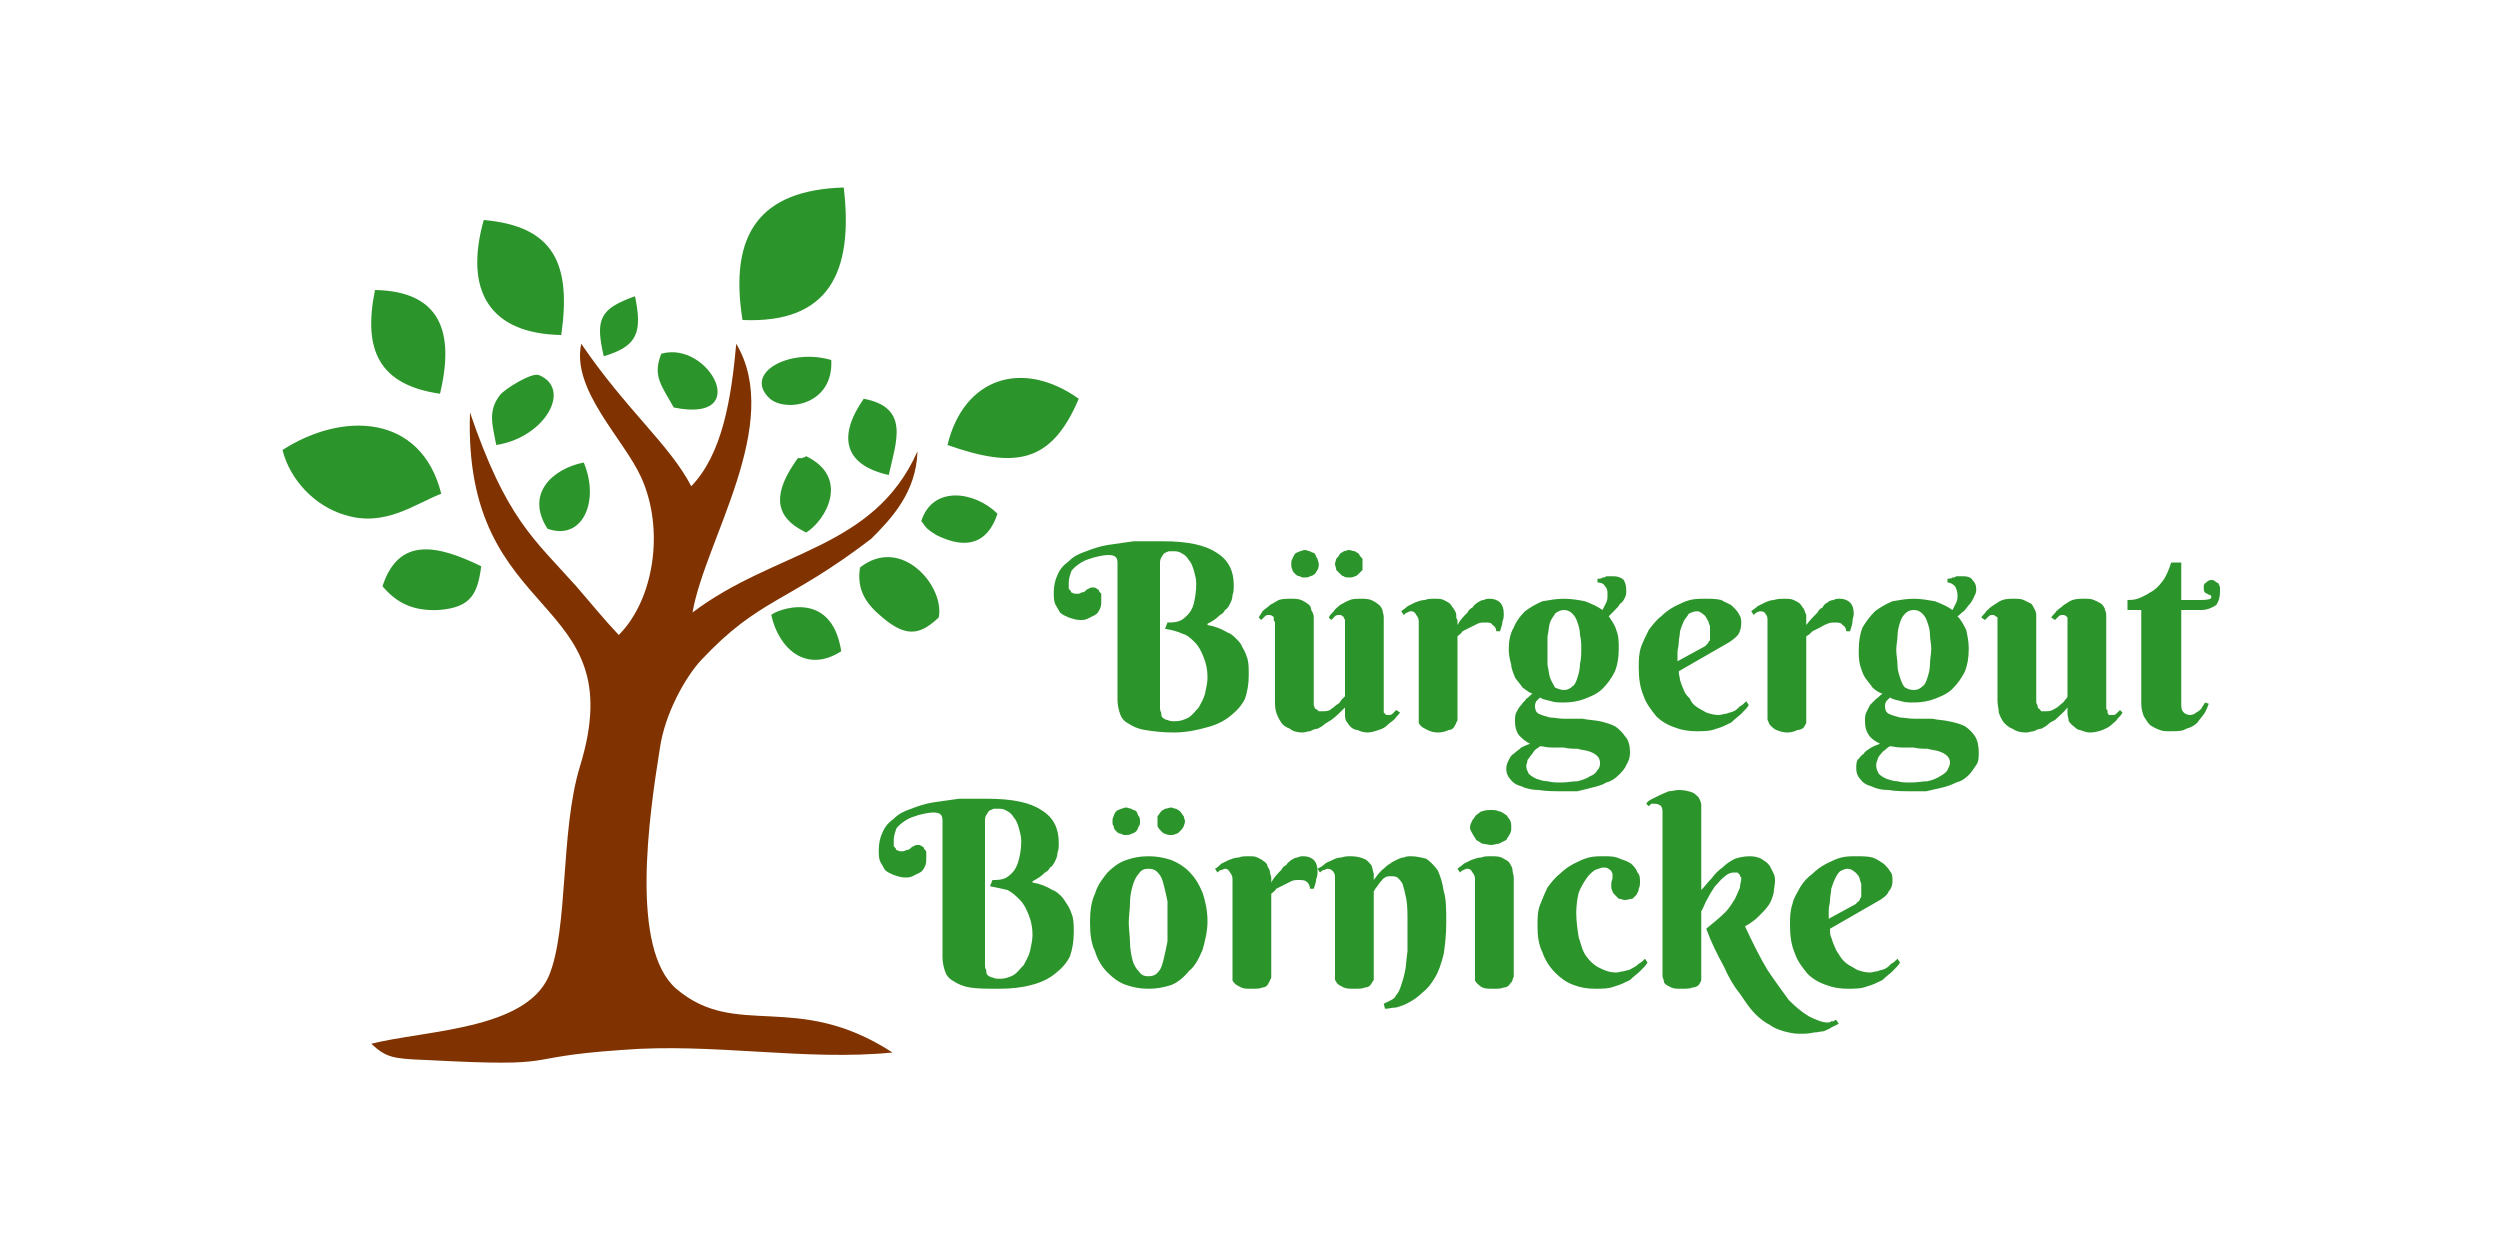
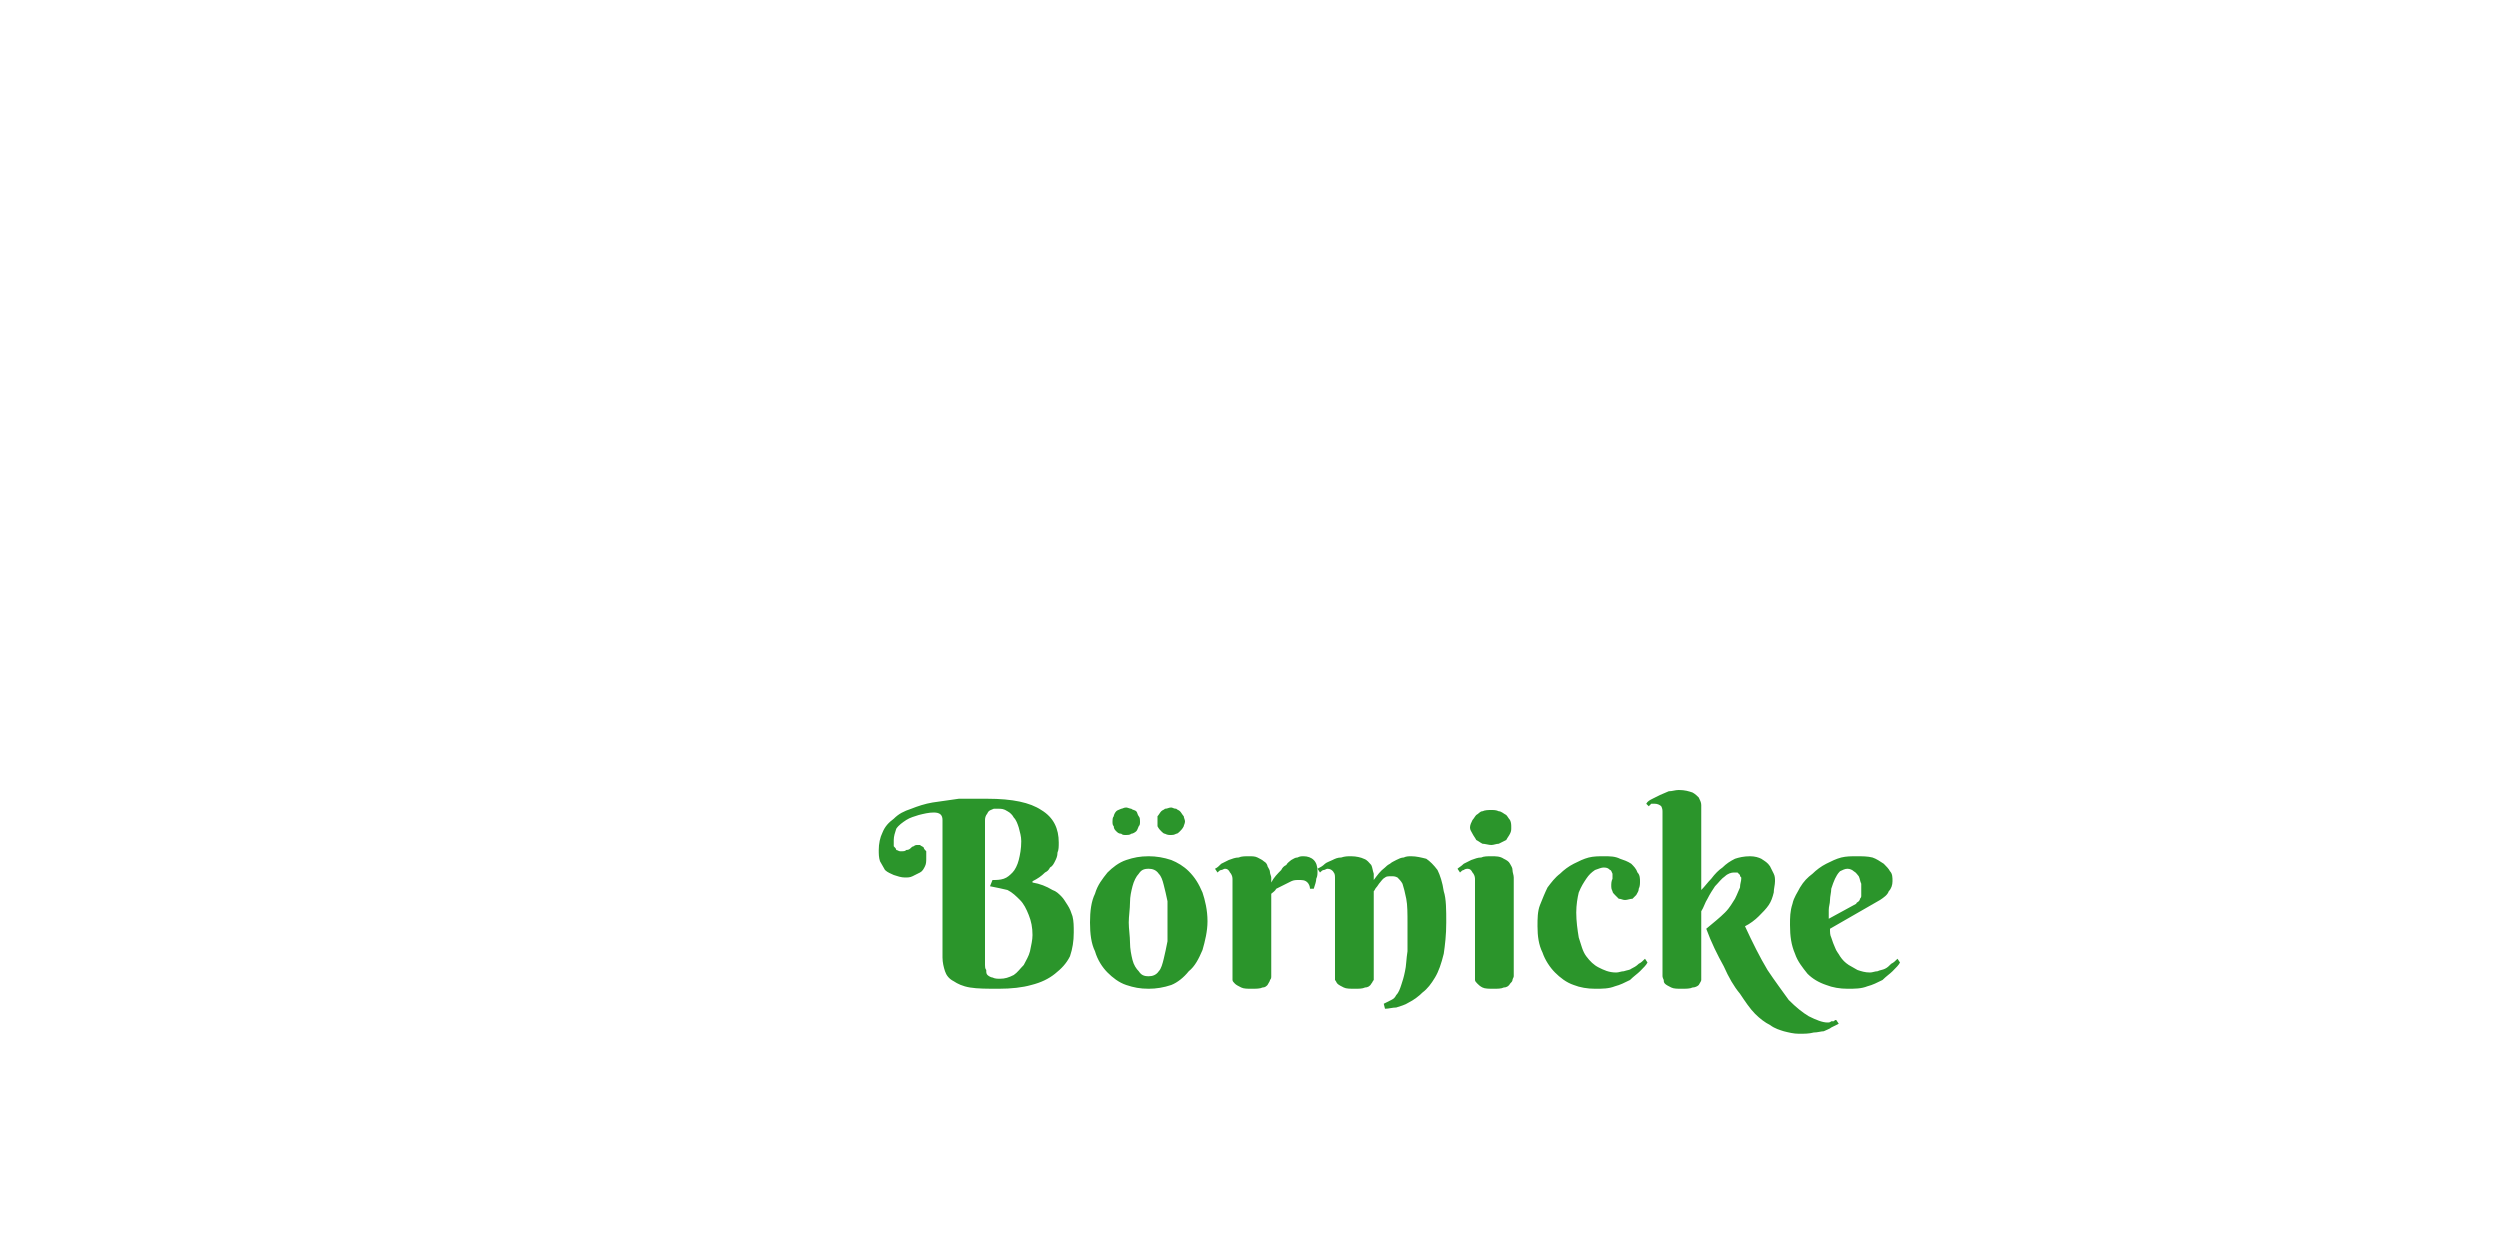
<svg xmlns="http://www.w3.org/2000/svg" xml:space="preserve" width="2000px" height="1000px" version="1.1" style="shape-rendering:geometricPrecision; text-rendering:geometricPrecision; image-rendering:optimizeQuality; fill-rule:evenodd; clip-rule:evenodd" viewBox="0 0 2000 1000">
  <defs>
    <style type="text/css">
   
    .fil3 {fill:none}
    .fil2 {fill:#2B952B}
    .fil0 {fill:#803300}
    .fil1 {fill:#2B952B;fill-rule:nonzero}
   
  </style>
  </defs>
  <g id="Ebene_x0020_1">
-     <path class="fil0" d="M495 508c-14,-15 -21,-24 -34,-39 -34,-38 -56,-54 -85,-139 -6,171 131,143 88,283 -16,52 -9,130 -25,168 -19,43 -98,43 -142,54 12,11 17,12 44,13 114,6 69,-2 156,-8 73,-6 147,9 217,2 -77,-50 -125,-10 -173,-51 -37,-32 -22,-137 -13,-193 4,-27 20,-56 33,-70 47,-50 68,-45 136,-97 16,-16 36,-37 37,-70 -35,79 -114,79 -180,129 10,-58 73,-151 35,-215 -4,44 -11,88 -36,114 -17,-33 -52,-61 -88,-114 -8,37 34,76 48,107 19,42 10,98 -18,126z" />
    <path class="fil1" d="M788 772c0,1 0,3 1,4 0,2 0,3 1,4 1,1 3,2 4,2 2,1 4,1 6,1 4,0 7,-1 11,-3 3,-2 5,-5 8,-8 2,-4 4,-7 5,-11 1,-5 2,-9 2,-13 0,-6 -1,-11 -3,-16 -2,-5 -4,-9 -7,-12 -3,-3 -6,-6 -10,-8 -4,-1 -9,-2 -14,-3l2 -5c3,0 6,0 9,-1 3,-1 5,-3 7,-5 2,-2 4,-6 5,-10 1,-4 2,-9 2,-15 0,-4 -1,-7 -2,-11 -1,-3 -2,-6 -4,-8 -1,-2 -3,-4 -5,-5 -3,-2 -5,-2 -7,-2 -2,0 -3,0 -4,0 -2,1 -3,1 -4,2 -1,1 -1,2 -2,3 -1,2 -1,3 -1,5l0 115zm2 -133c20,0 34,3 43,9 10,6 14,15 14,26 0,3 0,6 -1,8 0,3 -1,5 -2,7 -1,2 -2,4 -4,5 -1,2 -2,3 -4,4 -3,3 -6,5 -10,7l0 1c6,1 11,3 16,6 3,1 5,3 7,5 2,2 3,4 5,7 2,3 3,6 4,9 1,4 1,8 1,13 0,7 -1,13 -3,19 -3,6 -7,10 -12,14 -5,4 -11,7 -19,9 -7,2 -16,3 -26,3 -9,0 -17,0 -23,-1 -6,-1 -10,-3 -13,-5 -4,-2 -6,-5 -7,-8 -1,-3 -2,-7 -2,-11l0 -110c0,-4 -2,-6 -7,-6 -4,0 -8,1 -12,2 -3,1 -7,2 -10,4 -3,2 -6,4 -8,7 -1,3 -2,6 -2,9 0,2 0,4 0,5 1,1 2,2 2,3 1,0 2,1 3,1 0,0 1,0 1,0 2,0 3,0 4,-1 2,0 3,-1 3,-1 1,-1 2,-2 3,-2 1,-1 2,-1 3,-1 0,0 1,0 2,0 1,1 2,1 3,2 0,1 1,2 2,3 0,2 0,3 0,5 0,3 0,5 -1,7 -1,2 -2,4 -4,5 -2,1 -4,2 -6,3 -2,1 -4,1 -6,1 -3,0 -6,-1 -9,-2 -2,-1 -5,-2 -7,-4 -1,-2 -3,-5 -4,-7 -1,-3 -1,-6 -1,-9 0,-5 1,-10 3,-14 2,-5 5,-8 9,-11 4,-4 8,-6 14,-8 5,-2 11,-4 17,-5 7,-1 14,-2 21,-3 8,0 15,0 23,0zm82 99c0,-9 1,-17 4,-23 2,-7 6,-12 10,-17 4,-4 9,-8 15,-10 6,-2 11,-3 18,-3 6,0 12,1 18,3 5,2 10,5 14,9 5,5 8,10 11,17 2,6 4,14 4,23 0,8 -2,16 -4,23 -3,7 -6,13 -11,17 -4,5 -9,9 -14,11 -6,2 -12,3 -18,3 -7,0 -12,-1 -18,-3 -6,-2 -11,-6 -15,-10 -4,-4 -8,-10 -10,-17 -3,-6 -4,-14 -4,-23zm62 -1c0,-5 0,-11 0,-16 -1,-5 -2,-9 -3,-13 -1,-4 -2,-7 -4,-9 -2,-3 -5,-4 -8,-4 -4,0 -6,1 -8,4 -2,2 -4,6 -5,10 -1,4 -2,8 -2,13 0,5 -1,11 -1,16 0,5 1,11 1,16 0,5 1,10 2,14 1,4 3,7 5,9 2,3 4,4 8,4 3,0 6,-1 8,-4 2,-2 3,-6 4,-10 1,-4 2,-9 3,-14 0,-5 0,-11 0,-16zm-44 -80c0,-1 0,-3 1,-4 0,-1 1,-3 2,-4 1,-1 2,-1 4,-2 1,0 2,-1 4,-1 1,0 3,1 4,1 1,1 3,1 4,2 1,1 1,3 2,4 1,1 1,3 1,4 0,2 0,3 -1,4 -1,2 -1,3 -2,4 -1,1 -3,2 -4,2 -1,1 -3,1 -4,1 -2,0 -3,0 -4,-1 -2,0 -3,-1 -4,-2 -1,-1 -2,-2 -2,-4 -1,-1 -1,-2 -1,-4zm36 0c0,-1 0,-3 0,-4 1,-1 2,-3 3,-4 1,-1 2,-1 3,-2 2,0 3,-1 5,-1 1,0 2,1 4,1 1,1 2,1 3,2 1,1 2,3 3,4 0,1 1,3 1,4 0,2 -1,3 -1,4 -1,2 -2,3 -3,4 -1,1 -2,2 -3,2 -2,1 -3,1 -4,1 -2,0 -3,0 -5,-1 -1,0 -2,-1 -3,-2 -1,-1 -2,-2 -3,-4 0,-1 0,-2 0,-4zm91 49c2,-4 5,-7 8,-10 1,-2 2,-3 4,-4 1,-2 3,-3 4,-4 2,-1 3,-2 5,-2 2,-1 3,-1 5,-1 3,0 6,1 8,3 2,2 3,5 3,9 0,2 0,4 -1,6 0,2 -1,5 -2,8l-3 0c0,-2 -1,-4 -2,-5 -2,-2 -4,-2 -7,-2 -2,0 -4,0 -6,1 -2,1 -4,2 -6,3 -2,1 -4,2 -6,3 -1,2 -3,3 -4,4l0 66c0,1 0,2 -1,3 0,1 -1,2 -2,4 -1,1 -2,2 -4,2 -2,1 -5,1 -9,1 -3,0 -6,0 -8,-1 -2,-1 -4,-2 -5,-3 -1,-1 -2,-2 -2,-3 0,-2 0,-3 0,-3l0 -78c0,-2 -1,-4 -2,-5 -1,-2 -2,-3 -4,-3 -1,0 -2,1 -3,1 -1,0 -2,1 -3,2l-2 -3c2,-1 3,-2 5,-4 2,-1 4,-2 6,-3 3,-1 5,-2 8,-2 2,-1 5,-1 8,-1 3,0 5,0 7,1 2,1 4,2 5,3 2,1 3,3 3,4 1,2 2,3 2,5 0,1 1,3 1,4 0,2 0,3 0,4zm109 33c0,-8 0,-15 -1,-20 -1,-5 -2,-9 -3,-12 -1,-2 -3,-4 -4,-5 -2,-1 -3,-1 -5,-1 -2,0 -4,0 -5,1 -2,1 -3,3 -4,4 -1,1 -2,3 -3,4 -1,1 -1,2 -2,3l0 68c0,1 0,2 0,3 -1,1 -1,2 -2,3 -1,2 -3,3 -5,3 -2,1 -5,1 -8,1 -4,0 -7,0 -9,-1 -2,-1 -4,-2 -5,-3 -1,-1 -1,-2 -2,-3 0,-2 0,-3 0,-3l0 -78c0,-2 0,-4 -1,-5 -1,-2 -3,-3 -5,-3 -1,0 -2,1 -3,1 -1,0 -2,1 -3,2l-2 -3c2,-1 4,-2 6,-4 1,-1 4,-2 6,-3 2,-1 4,-2 7,-2 3,-1 5,-1 8,-1 4,0 8,1 10,2 3,1 4,3 6,5 1,2 1,4 2,7 0,2 0,4 0,5 3,-4 5,-7 9,-10 1,-1 2,-2 4,-3 1,-1 3,-2 5,-3 2,-1 4,-2 6,-2 2,-1 4,-1 6,-1 4,0 8,1 12,2 3,2 6,5 9,9 2,4 4,10 5,17 2,6 2,15 2,25 0,10 -1,18 -2,25 -2,8 -4,14 -7,19 -3,5 -6,9 -10,12 -3,3 -7,6 -11,8 -3,2 -7,3 -10,4 -3,0 -6,1 -9,1l-1 -4c2,-1 4,-2 6,-3 2,-1 3,-2 4,-4 2,-2 3,-5 4,-8 1,-3 2,-6 3,-11 1,-4 1,-10 2,-16 0,-6 0,-13 0,-22zm85 42c0,1 -1,2 -1,3 0,1 -1,2 -2,3 -1,2 -3,3 -5,3 -2,1 -5,1 -8,1 -4,0 -7,0 -9,-1 -2,-1 -3,-2 -4,-3 -1,-1 -2,-2 -2,-3 0,-2 0,-3 0,-3l0 -78c0,-2 -1,-4 -2,-5 -1,-2 -2,-3 -4,-3 -2,0 -3,1 -3,1 -1,0 -2,1 -3,2l-2 -3c1,-1 3,-2 5,-4 2,-1 4,-2 6,-3 3,-1 5,-2 8,-2 2,-1 5,-1 8,-1 4,0 7,0 10,2 2,1 4,2 5,4 1,2 2,3 2,5 0,2 1,4 1,6l0 79zm-35 -119c0,-2 1,-4 2,-6 1,-1 2,-3 3,-4 2,-1 3,-3 5,-3 2,-1 5,-1 7,-1 2,0 4,0 6,1 2,0 4,2 6,3 1,1 2,3 3,4 1,2 1,4 1,6 0,2 0,3 -1,5 -1,2 -2,3 -3,5 -2,1 -4,2 -6,3 -2,0 -4,1 -6,1 -2,0 -5,-1 -7,-1 -2,-1 -3,-2 -5,-3 -1,-2 -2,-3 -3,-5 -1,-2 -2,-3 -2,-5zm124 58c-2,0 -3,-1 -5,-1 -1,-1 -2,-2 -3,-3 -1,-1 -2,-2 -2,-3 -1,-2 -1,-3 -1,-4 0,-2 0,-4 1,-6 0,-1 0,-3 0,-4 -1,-2 -1,-3 -2,-3 -1,-1 -2,-2 -5,-2 -2,0 -4,1 -7,2 -3,2 -5,4 -7,7 -2,3 -4,6 -6,11 -1,4 -2,10 -2,16 0,7 1,14 2,20 2,6 3,11 6,15 3,4 6,7 10,9 4,2 8,4 14,4 2,0 4,-1 6,-1 3,-1 5,-1 6,-2 2,-1 4,-2 6,-4 2,-1 3,-2 5,-4l2 3c-1,2 -3,4 -6,7 -2,2 -5,4 -8,7 -4,2 -8,4 -12,5 -5,2 -10,2 -16,2 -6,0 -12,-1 -17,-3 -6,-2 -11,-6 -15,-10 -4,-4 -8,-10 -10,-16 -3,-6 -4,-13 -4,-21 0,-6 0,-12 2,-17 2,-5 4,-10 6,-14 3,-4 6,-8 10,-11 3,-3 7,-6 11,-8 4,-2 8,-4 12,-5 4,-1 8,-1 12,-1 5,0 9,0 13,2 3,1 6,2 9,4 2,2 4,4 5,7 2,2 2,5 2,7 0,2 0,4 -1,6 0,2 -1,3 -2,5 -1,1 -2,2 -3,3 -2,0 -4,1 -6,1zm61 -8c3,-3 5,-6 8,-9 3,-4 6,-7 9,-9 3,-3 6,-5 10,-7 3,-1 7,-2 12,-2 4,0 7,1 9,2 3,2 5,3 7,6 1,2 2,4 3,6 1,2 1,4 1,6 0,3 -1,6 -1,9 -1,4 -2,7 -4,10 -2,3 -5,6 -8,9 -3,3 -7,6 -11,8 6,13 12,25 18,35 6,9 12,17 17,24 6,6 11,10 16,13 6,3 11,5 15,5 1,0 2,0 3,-1 0,0 1,0 2,0 1,-1 1,-1 2,-1l2 3c-2,1 -4,2 -6,3 -1,1 -4,2 -6,3 -2,0 -5,1 -8,1 -4,1 -7,1 -12,1 -4,0 -8,-1 -12,-2 -3,-1 -7,-2 -11,-5 -4,-2 -8,-5 -12,-9 -4,-4 -8,-10 -12,-16 -5,-6 -9,-13 -13,-22 -5,-9 -10,-19 -14,-30 6,-5 11,-9 15,-13 4,-4 6,-8 8,-11 2,-4 3,-7 4,-9 0,-3 1,-5 1,-7 0,0 0,-1 0,-1 -1,-1 -1,-1 -1,-2 -1,-1 -1,-1 -2,-2 0,0 -1,0 -3,0 -2,0 -5,1 -7,3 -3,2 -5,5 -8,8 -2,3 -4,6 -6,10 -2,3 -3,7 -5,10l0 52c0,1 0,2 0,3 0,1 -1,2 -2,4 -1,1 -3,2 -5,2 -2,1 -5,1 -9,1 -3,0 -6,0 -8,-1 -2,-1 -4,-2 -5,-3 -1,-1 -1,-2 -1,-3 -1,-2 -1,-3 -1,-3l0 -131c0,-2 0,-3 -1,-5 -1,-1 -3,-2 -5,-2 -1,0 -2,0 -3,0 -1,1 -1,1 -2,2l-2 -2c1,-2 3,-3 5,-4 2,-1 4,-2 6,-3 2,-1 5,-2 7,-3 3,0 5,-1 8,-1 5,0 8,1 11,2 2,1 4,3 5,4 1,2 2,4 2,6 0,2 0,4 0,5l0 63zm103 31c0,3 0,5 1,7 1,3 2,6 3,8 1,3 3,5 4,7 2,3 4,5 7,7 2,1 5,3 7,4 3,1 6,2 10,2 2,0 4,-1 6,-1 2,-1 4,-1 6,-2 2,-1 3,-2 5,-4 2,-1 3,-2 5,-4l2 3c-1,2 -3,4 -6,7 -2,2 -5,4 -8,7 -4,2 -8,4 -12,5 -5,2 -10,2 -16,2 -6,0 -12,-1 -17,-3 -6,-2 -11,-5 -15,-9 -4,-5 -8,-10 -10,-16 -3,-7 -4,-14 -4,-23 0,-6 0,-11 2,-17 1,-5 4,-9 6,-13 3,-5 6,-8 10,-11 3,-3 7,-6 11,-8 4,-2 8,-4 12,-5 4,-1 8,-1 12,-1 5,0 9,0 13,1 3,1 6,3 9,5 2,2 4,4 5,6 2,2 2,5 2,8 0,3 -1,6 -3,8 -1,3 -4,5 -7,7l-40 23zm21 -20c0,-1 1,-1 2,-2 0,0 1,-1 1,-2 0,0 1,-1 1,-2 0,-1 0,-3 0,-4 0,-2 0,-4 0,-6 -1,-2 -1,-4 -2,-6 -1,-1 -2,-3 -4,-4 -1,-1 -3,-2 -5,-2 -2,0 -4,1 -6,2 -2,2 -3,4 -4,6 -1,2 -2,5 -3,8 0,3 -1,6 -1,9 0,3 -1,5 -1,8 0,3 0,5 0,7l22 -12z" />
-     <path class="fil2" d="M483 285c27,-8 31,-19 25,-48 -28,10 -32,18 -25,48zm-45 138c28,10 42,-22 29,-53 -25,5 -47,25 -29,53zm299 -6c3,3 2,5 12,11 24,12 41,7 49,-17 -18,-18 -52,-23 -61,6zm-72 -129c-34,-10 -71,11 -49,31 13,11 51,5 49,-31zm-48 204c6,27 28,47 56,29 -8,-52 -54,-32 -56,-29zm-88 -209c-7,18 0,25 10,43 64,13 28,-54 -10,-43zm182 97c6,-27 17,-54 -20,-61 -21,30 -16,53 20,61zm-66 46c16,-10 35,-44 0,-61 -9,5 -3,-5 -13,11 -16,27 -6,41 13,50zm-248 -70c39,-6 61,-45 34,-56 -6,-2 -27,11 -31,16 -10,13 -6,24 -3,40zm291 98c-3,19 6,30 18,40 20,17 31,13 45,0 5,-25 -30,-66 -63,-40zm-382 15c11,13 24,20 45,19 26,-2 31,-13 34,-35 -35,-17 -66,-24 -79,16zm46 -154c12,-50 0,-82 -52,-83 -10,49 4,76 52,83zm406 41c54,19 83,15 105,-37 -45,-32 -92,-17 -105,37zm-309 -88c8,-56 -5,-87 -62,-92 -16,57 5,91 62,92zm-223 92c6,24 26,45 50,52 32,10 56,-9 77,-17 -16,-64 -79,-66 -127,-35zm368 -104c69,3 89,-38 81,-106 -67,2 -92,37 -81,106zm334 310c0,1 0,3 1,4 0,2 0,3 1,4 1,1 3,2 4,2 2,1 4,1 6,1 4,0 7,-1 11,-3 3,-2 5,-5 8,-8 2,-4 4,-7 5,-11 1,-5 2,-9 2,-13 0,-6 -1,-11 -3,-16 -2,-5 -4,-9 -7,-12 -3,-3 -6,-6 -10,-7 -4,-2 -9,-3 -14,-4l2 -5c3,0 6,0 9,-1 3,-1 5,-3 7,-5 2,-2 4,-5 5,-9 1,-4 2,-10 2,-16 0,-4 -1,-7 -2,-11 -1,-3 -2,-6 -4,-8 -1,-2 -3,-4 -5,-5 -3,-2 -5,-2 -7,-2 -2,0 -3,0 -4,0 -2,1 -3,1 -4,2 -1,1 -1,2 -2,3 -1,2 -1,3 -1,5l0 115zm2 -133c20,0 34,3 43,9 10,6 14,15 14,26 0,3 0,6 -1,8 0,3 -1,5 -2,7 -1,2 -2,4 -4,5 -1,2 -2,3 -4,4 -3,3 -6,5 -10,7l0 1c6,1 11,3 16,6 3,1 5,3 7,5 2,2 4,4 5,7 2,3 3,6 4,9 1,4 1,8 1,13 0,7 -1,13 -3,19 -3,6 -7,10 -12,14 -5,4 -11,7 -19,9 -7,2 -16,4 -26,4 -9,0 -17,-1 -23,-2 -6,-1 -10,-3 -13,-5 -4,-2 -6,-5 -7,-8 -1,-3 -2,-7 -2,-11l0 -110c0,-4 -2,-6 -7,-6 -4,0 -8,1 -12,2 -3,1 -7,2 -10,4 -3,2 -6,4 -8,7 -1,3 -2,6 -2,9 0,2 0,4 0,5 1,1 2,2 2,3 1,0 2,1 3,1 0,0 1,0 1,0 2,0 3,0 4,-1 2,0 3,-1 3,-1 1,-1 2,-2 3,-2 1,-1 2,-1 3,-1 0,0 1,0 2,0 1,1 2,1 3,2 0,1 1,2 2,3 0,2 0,3 0,5 0,3 0,5 -1,7 -1,2 -2,4 -4,5 -2,1 -4,2 -6,3 -2,1 -4,1 -6,1 -3,0 -6,-1 -9,-2 -2,-1 -5,-2 -7,-4 -1,-2 -3,-5 -4,-7 -1,-3 -1,-6 -1,-9 0,-5 1,-10 3,-14 2,-5 5,-8 9,-11 4,-4 8,-6 14,-8 5,-2 11,-4 17,-5 7,-1 14,-2 21,-3 8,0 15,0 23,0zm177 133c0,1 0,2 0,2 0,1 0,2 0,2 1,1 1,1 2,2 0,0 1,0 2,0 1,0 2,0 3,-1 1,-1 2,-2 3,-3l3 2c-1,2 -3,3 -4,5 -2,2 -4,3 -6,5 -2,2 -4,3 -7,4 -3,1 -6,2 -9,2 -3,0 -6,-1 -8,-2 -2,0 -4,-1 -6,-3 -1,-1 -2,-3 -3,-4 -1,-2 -1,-4 -1,-6l0 -5c-4,4 -7,7 -11,10 -2,1 -3,2 -5,3 -2,2 -4,3 -6,4 -2,0 -4,1 -6,2 -2,0 -4,1 -6,1 -4,0 -8,-1 -10,-3 -3,-1 -6,-3 -7,-5 -2,-3 -3,-5 -4,-8 -1,-3 -1,-6 -1,-9l0 -63c0,-1 -1,-1 -1,-2 0,-1 0,-1 0,-2 0,-1 -1,-1 -1,-1 -1,-1 -2,-1 -3,-1 -1,0 -2,0 -3,1 -1,1 -2,2 -3,3l-2 -2c1,-2 2,-3 3,-5 2,-2 4,-3 6,-5 2,-1 5,-3 7,-4 3,-1 6,-1 10,-1 3,0 5,0 8,1 2,1 4,2 5,3 2,1 3,3 3,5 1,2 2,3 2,6l0 67c0,1 0,2 0,3 0,1 1,2 1,3 1,0 2,1 3,2 0,0 1,0 3,0 2,0 4,0 6,-1 1,-1 3,-2 5,-4 2,-1 3,-2 4,-4 1,-1 2,-2 3,-3l0 -59c0,-1 0,-1 0,-2 0,-1 -1,-1 -1,-2 0,-1 -1,-1 -1,-1 -1,-1 -1,-1 -2,-1 -2,0 -3,0 -4,1 -1,1 -2,2 -3,3l-2 -2c1,-2 2,-3 4,-5 1,-2 3,-3 5,-5 2,-1 5,-3 8,-4 2,-1 6,-1 9,-1 3,0 5,0 8,1 2,1 4,2 5,3 2,1 3,3 4,5 0,2 1,3 1,6l0 72zm-74 -115c0,-1 0,-3 1,-4 0,-1 1,-2 2,-4 1,-1 2,-1 4,-2 1,0 2,-1 4,-1 1,0 3,1 4,1 1,1 3,1 4,2 1,2 1,3 2,4 0,1 1,3 1,4 0,2 0,3 -1,5 -1,1 -1,2 -2,3 -1,1 -3,2 -4,2 -1,1 -3,1 -4,1 -2,0 -3,0 -4,-1 -2,0 -3,-1 -4,-2 -1,-1 -2,-2 -2,-3 -1,-2 -1,-3 -1,-5zm35 0c0,-1 1,-3 1,-4 1,-1 2,-2 3,-4 1,-1 2,-1 3,-2 1,0 3,-1 4,-1 2,0 3,1 5,1 1,1 2,1 3,2 1,2 2,3 3,4 0,1 0,3 0,4 0,2 0,3 0,5 -1,1 -2,2 -3,3 -1,1 -2,2 -3,2 -2,1 -3,1 -5,1 -1,0 -3,0 -4,-1 -1,0 -2,-1 -3,-2 -1,-1 -2,-2 -3,-3 0,-2 -1,-3 -1,-5zm98 49c2,-4 5,-7 8,-10 1,-2 2,-3 4,-4 1,-2 3,-3 4,-4 2,-1 3,-2 5,-2 2,-1 3,-1 5,-1 3,0 6,1 8,3 2,2 3,5 3,9 0,2 0,4 -1,6 0,2 -1,5 -2,8l-3 0c0,-2 -1,-4 -3,-5 -1,-2 -3,-2 -6,-2 -2,0 -4,0 -6,1 -2,1 -4,2 -6,3 -2,1 -4,2 -6,3 -1,2 -3,3 -4,4l0 66c0,1 0,2 -1,3 0,1 -1,2 -2,4 -1,1 -2,2 -4,2 -2,1 -5,2 -9,2 -3,0 -6,-1 -8,-2 -2,-1 -4,-2 -5,-3 -1,-1 -2,-2 -2,-3 0,-2 0,-2 0,-3l0 -78c0,-2 -1,-4 -2,-5 -1,-2 -2,-3 -4,-3 -2,0 -3,1 -3,1 -1,0 -2,1 -3,2l-2 -3c1,-1 3,-2 5,-4 2,-1 4,-2 6,-3 3,-1 5,-2 8,-2 2,-1 5,-1 8,-1 3,0 5,0 7,1 2,1 4,2 5,3 1,1 2,3 3,4 1,2 2,3 2,5 0,2 0,3 1,4 0,2 0,3 0,4zm41 20c0,-7 1,-13 4,-18 2,-5 5,-9 9,-13 4,-3 9,-6 14,-8 6,-1 11,-2 17,-2 6,0 12,1 17,2 5,2 10,4 14,7 1,-2 2,-4 3,-6 1,-2 1,-4 1,-6 0,-3 0,-5 -2,-7 -1,-2 -3,-3 -6,-3l0 -3c2,0 3,0 4,-1 1,0 2,0 3,-1 1,0 2,0 3,0 1,0 2,0 3,0 3,0 6,1 8,3 1,2 2,4 2,8 0,2 0,4 -1,6 -1,2 -2,4 -4,5 -1,2 -3,4 -5,6 -1,1 -3,3 -4,4 2,3 5,7 6,11 2,5 2,9 2,15 0,7 -1,13 -3,18 -3,6 -6,10 -10,14 -4,4 -9,6 -14,8 -5,2 -11,3 -17,3 -3,0 -7,0 -10,-1 -3,-1 -6,-1 -9,-3 -1,1 -2,2 -3,3 -1,2 -1,3 -1,4 0,3 1,5 3,6 2,1 5,2 9,3 3,0 7,1 12,1 4,0 9,0 14,0 5,1 9,1 14,2 4,1 8,2 12,4 3,2 6,5 8,8 3,3 4,8 4,13 0,4 -1,7 -3,10 -1,3 -4,6 -6,8 -3,3 -6,5 -10,6 -3,2 -7,3 -11,4 -4,1 -8,2 -12,3 -5,0 -9,0 -12,0 -7,0 -13,0 -19,-1 -5,0 -10,-1 -14,-3 -4,-1 -7,-3 -9,-6 -2,-2 -3,-5 -3,-8 0,-3 1,-5 2,-7 1,-2 2,-4 4,-5 2,-2 4,-3 6,-5 2,-1 4,-2 7,-3 -4,-2 -6,-4 -9,-7 -2,-3 -3,-6 -3,-11 0,-3 0,-5 1,-7 1,-2 2,-4 4,-6 1,-2 3,-3 4,-5 2,-1 3,-3 5,-4 -3,-1 -5,-3 -8,-5 -2,-3 -4,-5 -6,-8 -1,-3 -3,-7 -3,-10 -1,-4 -2,-8 -2,-12zm58 -1c0,-4 0,-7 -1,-11 0,-4 -1,-7 -2,-10 -1,-3 -2,-5 -4,-7 -2,-2 -4,-3 -7,-3 -2,0 -5,1 -7,3 -1,2 -3,4 -4,7 -1,3 -1,7 -2,11 0,3 0,7 0,11 0,4 0,8 0,12 1,4 1,7 2,10 1,3 3,6 4,8 2,1 5,2 7,2 3,0 5,-1 7,-3 2,-1 3,-4 4,-7 1,-3 2,-7 2,-11 1,-4 1,-8 1,-12zm15 91c0,-2 -1,-4 -2,-5 -2,-2 -4,-3 -7,-4 -3,-1 -6,-1 -9,-2 -4,0 -7,0 -11,-1 -3,0 -7,0 -10,0 -4,0 -6,-1 -9,-1 -1,1 -3,2 -4,3 -1,1 -2,3 -3,4 -1,1 -2,3 -3,4 0,2 -1,3 -1,5 0,2 1,4 2,6 2,2 4,3 6,4 3,1 6,2 9,2 4,1 7,1 11,1 5,0 9,-1 13,-1 4,-1 7,-2 10,-4 3,-1 5,-3 6,-5 2,-2 2,-4 2,-6zm63 -73c0,3 1,5 1,7 1,3 2,6 3,8 1,3 3,5 5,7 1,3 3,5 6,7 2,1 5,3 7,4 3,1 6,2 10,2 2,0 4,-1 6,-1 2,-1 4,-1 6,-2 2,-1 3,-2 5,-4 2,-1 3,-2 5,-4l2 3c-1,2 -3,4 -6,7 -2,2 -5,4 -8,7 -4,2 -8,4 -12,5 -5,2 -10,2 -16,2 -6,0 -12,-1 -17,-3 -6,-2 -11,-5 -15,-9 -4,-5 -8,-10 -10,-16 -3,-7 -4,-14 -4,-23 0,-6 0,-11 2,-17 2,-5 4,-9 6,-13 3,-4 6,-8 10,-11 3,-3 7,-6 11,-8 4,-2 8,-4 12,-5 4,-1 8,-1 12,-1 5,0 9,0 13,1 3,2 7,3 9,5 2,2 4,4 5,6 2,3 2,5 2,8 0,3 -1,6 -2,8 -2,3 -5,5 -8,7l-40 23zm21 -20c1,-1 1,-1 2,-2 0,0 1,-1 1,-2 1,0 1,-1 1,-2 0,-1 0,-2 0,-4 0,-2 0,-4 0,-6 -1,-2 -1,-4 -2,-5 -1,-2 -2,-4 -4,-5 -1,-1 -3,-2 -4,-2 -3,0 -5,1 -7,2 -1,2 -3,4 -4,6 -1,2 -2,5 -3,8 0,3 -1,6 -1,9 0,3 -1,5 -1,8 0,3 0,5 0,7l22 -12zm81 -17c3,-4 6,-7 9,-10 1,-2 2,-3 4,-4 1,-2 2,-3 4,-4 1,-1 3,-2 5,-2 1,-1 3,-1 5,-1 3,0 6,1 8,3 2,2 3,5 3,9 0,2 -1,4 -1,6 0,2 -1,5 -2,8l-3 0c0,-2 -1,-4 -3,-5 -1,-2 -4,-2 -6,-2 -2,0 -4,0 -6,1 -3,1 -4,2 -6,3 -2,1 -4,2 -6,3 -2,2 -3,3 -5,4l0 66c0,1 0,2 0,3 0,1 -1,2 -2,4 -1,1 -3,2 -5,2 -2,1 -5,2 -8,2 -4,0 -6,-1 -9,-2 -2,-1 -3,-2 -4,-3 -1,-1 -2,-2 -2,-3 -1,-2 -1,-2 -1,-3l0 -78c0,-2 0,-4 -1,-5 -1,-2 -2,-3 -5,-3 -1,0 -2,1 -3,1 0,0 -1,1 -2,2l-2 -3c1,-1 3,-2 5,-4 2,-1 4,-2 6,-3 2,-1 5,-2 7,-2 3,-1 6,-1 8,-1 3,0 6,0 8,1 2,1 4,2 5,3 1,1 2,3 3,4 1,2 1,3 2,5 0,2 0,3 0,4 0,2 0,3 0,4zm42 20c0,-7 1,-13 3,-18 3,-5 6,-9 10,-13 4,-3 9,-6 14,-8 6,-1 11,-2 17,-2 6,0 11,1 17,2 5,2 10,4 14,7 1,-2 2,-4 3,-6 1,-2 1,-4 1,-6 0,-3 -1,-5 -2,-7 -2,-2 -4,-3 -6,-3l0 -3c1,0 3,0 4,-1 1,0 2,0 3,-1 1,0 2,0 3,0 1,0 2,0 3,0 3,0 6,1 7,3 2,2 3,4 3,8 0,2 -1,4 -2,6 -1,2 -2,4 -3,5 -2,2 -3,4 -5,6 -2,1 -3,3 -5,4 3,3 5,7 7,11 1,5 2,9 2,15 0,7 -1,13 -3,18 -3,6 -6,10 -10,14 -4,4 -9,6 -14,8 -5,2 -11,3 -17,3 -3,0 -7,0 -10,-1 -3,-1 -6,-1 -9,-3 -1,1 -2,2 -3,3 -1,2 -1,3 -1,4 0,3 1,5 3,6 2,1 5,2 9,3 3,0 7,1 12,1 4,0 9,0 14,0 4,1 9,1 13,2 5,1 9,2 13,4 3,2 6,5 8,8 2,3 3,8 3,13 0,4 0,7 -2,10 -2,3 -4,6 -6,8 -3,3 -6,5 -10,6 -4,2 -7,3 -11,4 -4,1 -9,2 -13,3 -4,0 -8,0 -12,0 -6,0 -13,0 -18,-1 -6,0 -10,-1 -14,-3 -4,-1 -7,-3 -9,-6 -2,-2 -3,-5 -3,-8 0,-3 0,-5 1,-7 2,-2 3,-4 5,-5 1,-2 3,-3 6,-5 2,-1 4,-2 7,-3 -4,-2 -7,-4 -9,-7 -2,-3 -3,-6 -3,-11 0,-3 0,-5 1,-7 1,-2 2,-4 3,-6 2,-2 3,-3 5,-5 2,-1 3,-3 5,-4 -3,-1 -6,-3 -8,-5 -2,-3 -4,-5 -6,-8 -2,-3 -3,-7 -4,-10 -1,-4 -1,-8 -1,-12zm58 -1c0,-4 -1,-7 -1,-11 0,-4 -1,-7 -2,-10 -1,-3 -2,-5 -4,-7 -2,-2 -4,-3 -7,-3 -3,0 -5,1 -7,3 -2,2 -3,4 -4,7 -1,3 -2,7 -2,11 0,3 -1,7 -1,11 0,4 1,8 1,12 0,4 1,7 2,10 1,3 2,6 4,8 2,1 4,2 7,2 3,0 5,-1 7,-3 2,-1 3,-4 4,-7 1,-3 2,-7 2,-11 0,-4 1,-8 1,-12zm15 91c0,-2 -1,-4 -2,-5 -2,-2 -4,-3 -7,-4 -3,-1 -6,-1 -9,-2 -4,0 -7,0 -11,-1 -4,0 -7,0 -10,0 -4,0 -7,-1 -9,-1 -2,1 -3,2 -4,3 -2,1 -3,3 -4,4 -1,1 -2,3 -2,4 -1,2 -1,3 -1,5 0,2 1,4 2,6 2,2 4,3 6,4 3,1 6,2 9,2 3,1 7,1 11,1 5,0 9,-1 13,-1 4,-1 7,-2 10,-4 2,-1 5,-3 6,-5 1,-2 2,-4 2,-6zm125 -44c0,1 0,2 1,2 0,1 0,2 0,2 0,1 1,1 1,2 1,0 2,0 3,0 1,0 2,0 3,-1 1,-1 2,-2 3,-3l2 2c-1,2 -2,3 -4,5 -1,2 -3,3 -5,5 -2,2 -5,3 -7,4 -3,1 -6,2 -10,2 -3,0 -5,-1 -8,-2 -2,0 -4,-2 -5,-3 -2,-1 -3,-3 -4,-4 0,-2 -1,-4 -1,-6l0 -5c-3,4 -7,7 -10,10 -2,1 -4,2 -5,3 -2,2 -4,3 -6,4 -2,0 -4,1 -6,2 -2,0 -4,1 -6,1 -5,0 -8,-1 -11,-3 -3,-1 -5,-3 -7,-5 -2,-3 -3,-5 -4,-8 0,-3 -1,-6 -1,-9l0 -63c0,-1 0,-1 0,-2 0,-1 0,-1 0,-2 -1,-1 -1,-1 -2,-1 0,-1 -1,-1 -2,-1 -1,0 -2,0 -3,1 -1,1 -2,2 -3,3l-3 -2c1,-2 3,-3 4,-5 2,-2 3,-3 6,-5 2,-1 4,-3 7,-4 3,-1 6,-1 9,-1 3,0 6,0 8,1 2,1 4,2 6,3 1,1 2,3 3,5 1,2 1,3 1,6l0 67c0,1 0,2 1,3 0,1 0,2 1,3 1,0 1,1 2,2 1,0 2,0 3,0 2,0 4,0 6,-1 2,-1 4,-2 6,-4 1,-1 3,-2 4,-4 1,-1 2,-2 2,-3l0 -59c0,-1 0,-1 0,-2 0,-1 0,-1 0,-2 -1,-1 -1,-1 -1,-1 -1,-1 -2,-1 -3,-1 -1,0 -2,0 -3,1 -1,1 -2,2 -3,3l-3 -2c1,-2 3,-3 4,-5 2,-2 4,-3 6,-5 2,-1 4,-3 7,-4 3,-1 6,-1 10,-1 3,0 5,0 7,1 3,1 4,2 6,3 1,1 3,3 3,5 1,2 1,3 1,6l0 72zm60 -78l0 74c0,4 0,6 2,8 1,1 3,2 5,2 2,0 4,-1 5,-2 2,-1 3,-2 4,-3 1,-2 2,-3 3,-5l3 1c-1,3 -2,5 -3,7 -2,3 -4,5 -6,8 -2,2 -5,4 -9,5 -3,2 -7,2 -13,2 -3,0 -6,0 -8,-1 -3,-1 -5,-2 -8,-4 -2,-2 -3,-4 -5,-7 -1,-3 -2,-6 -2,-10l0 -75 -11 0 0 -8c2,0 5,0 8,-1 3,-1 7,-3 10,-5 4,-2 7,-5 10,-9 3,-4 5,-9 7,-15l8 0 0 30 16 0c6,0 8,-1 8,-2 0,-1 0,-2 -1,-2 0,0 -1,0 -2,-1 -1,0 -2,-1 -2,-1 -1,-1 -1,-2 -1,-4 0,-2 0,-3 2,-4 1,-1 2,-2 4,-2 1,0 2,0 3,1 1,1 2,1 3,2 0,1 1,2 1,3 0,1 0,2 0,3 0,5 -1,8 -3,11 -3,2 -7,4 -12,4l-16 0z" />
-     <rect class="fil3" width="2000" height="1000" />
  </g>
</svg>